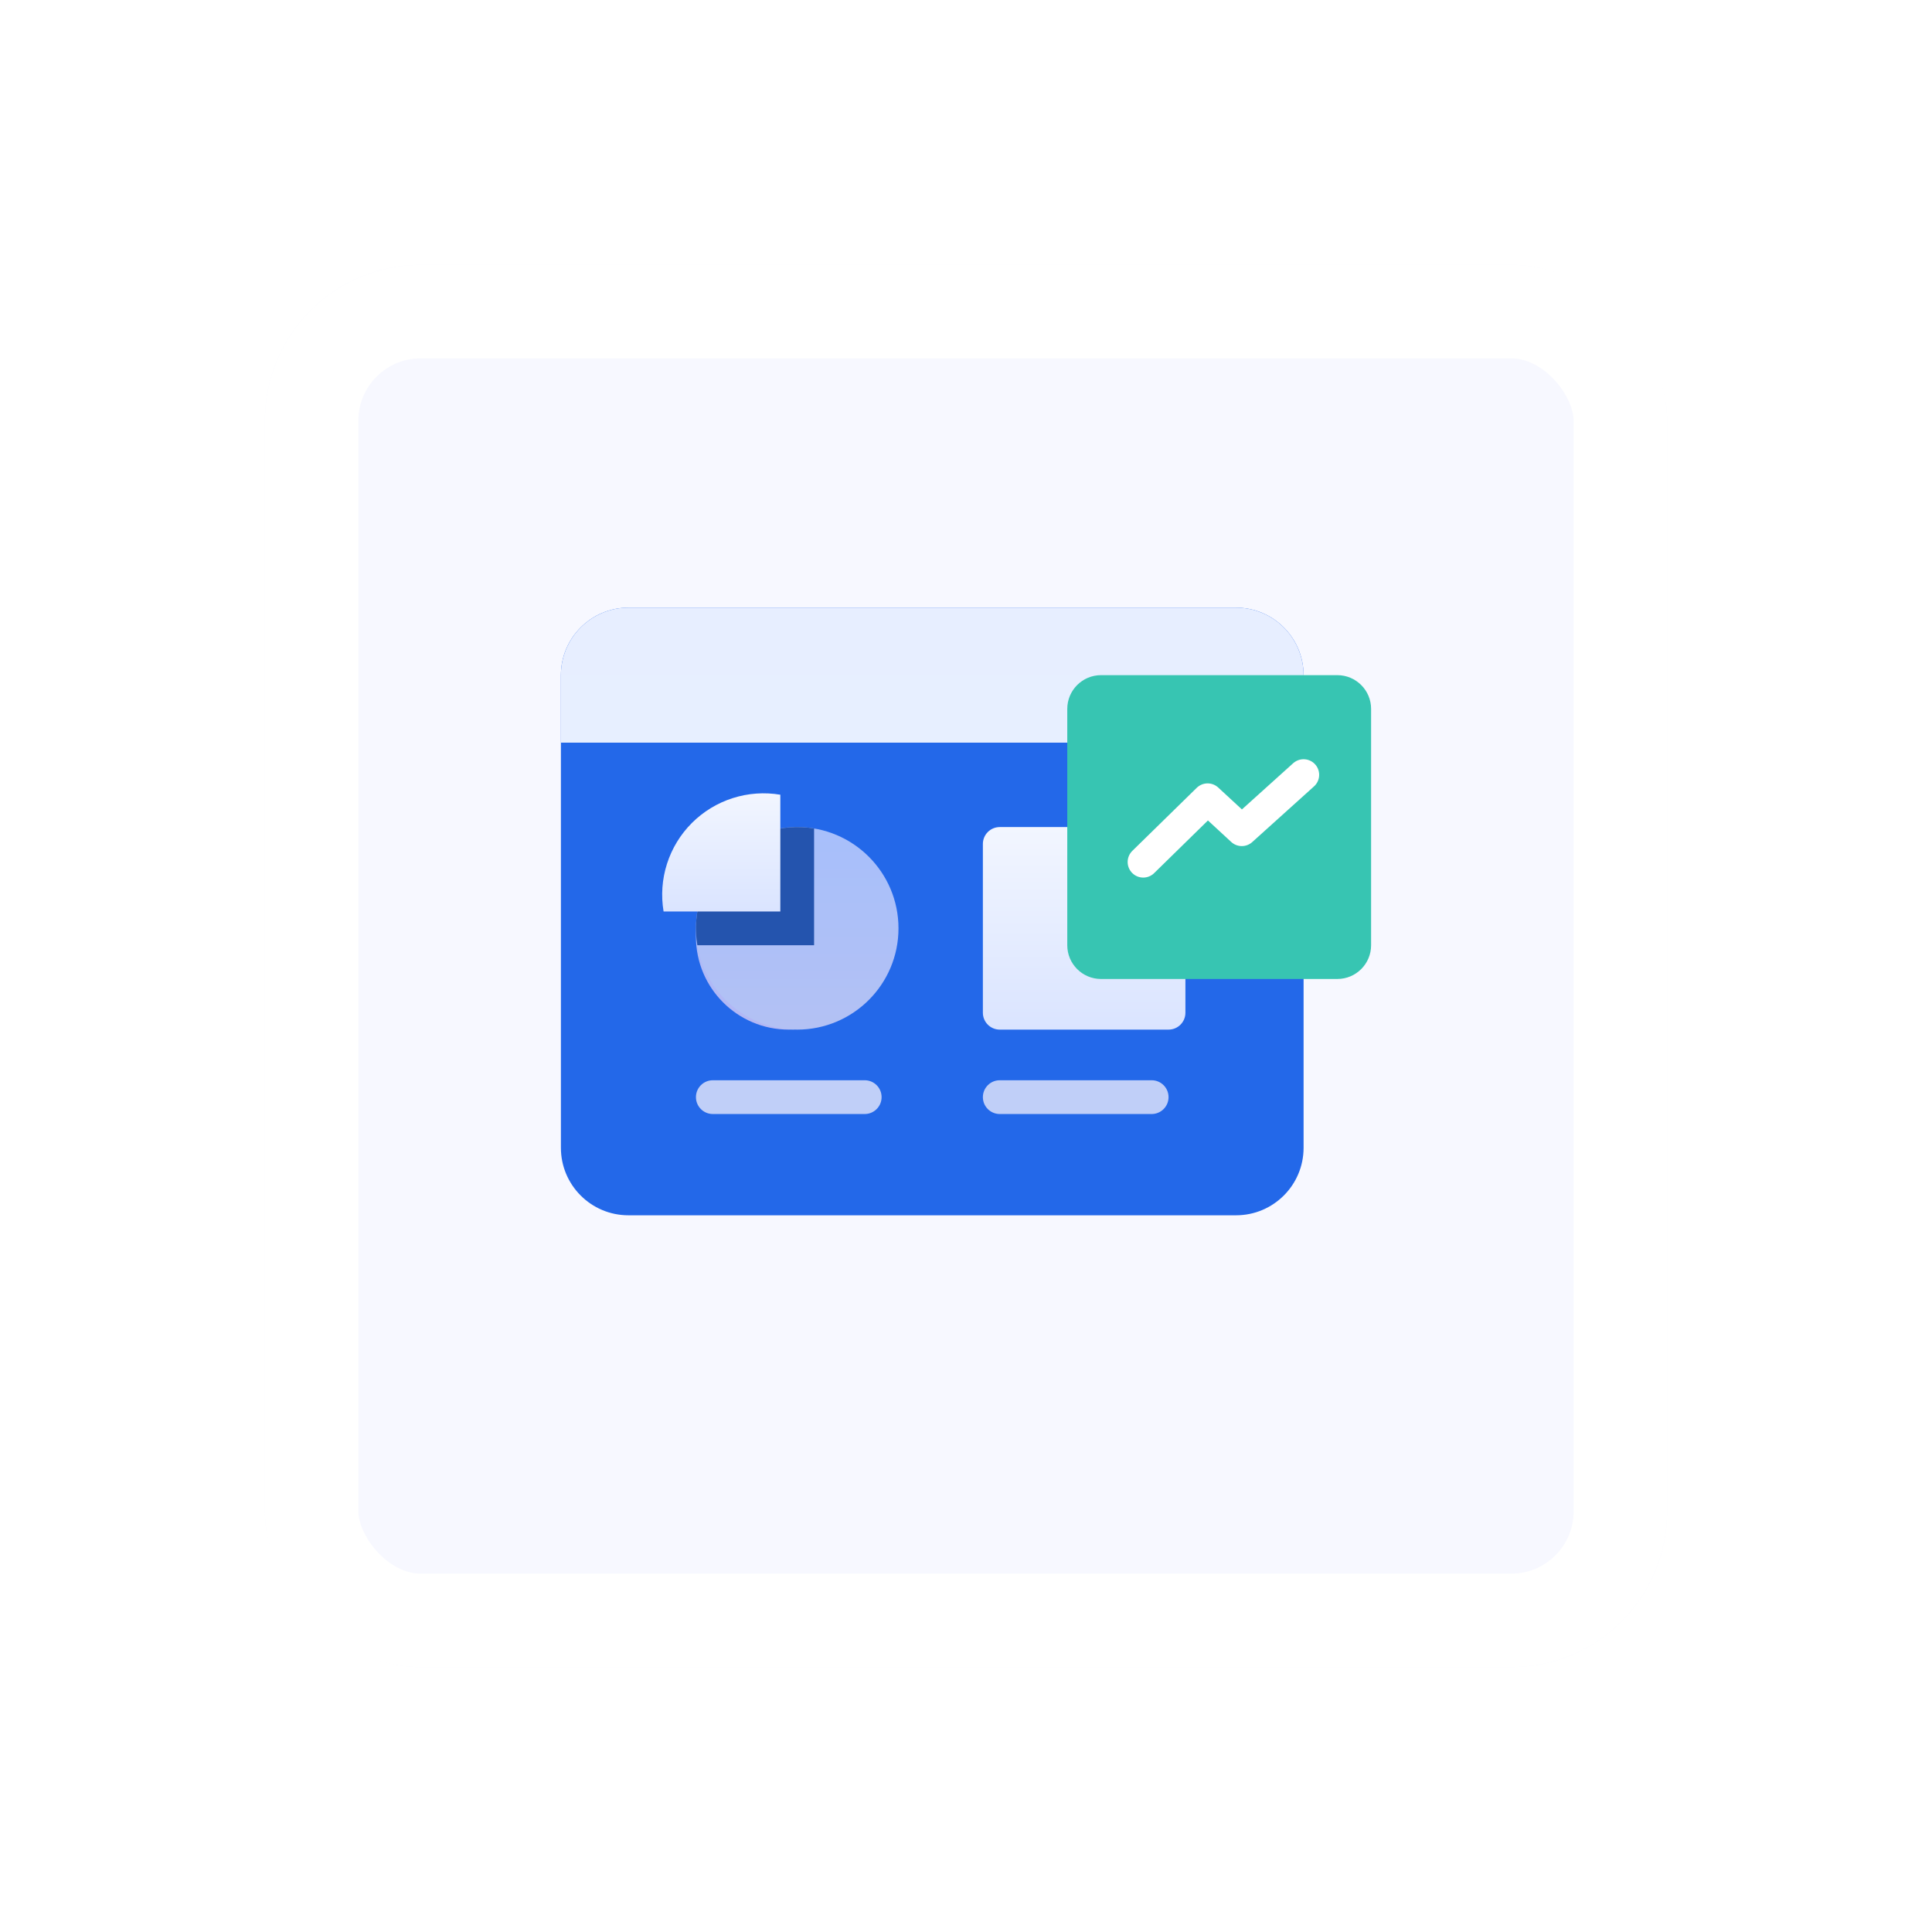
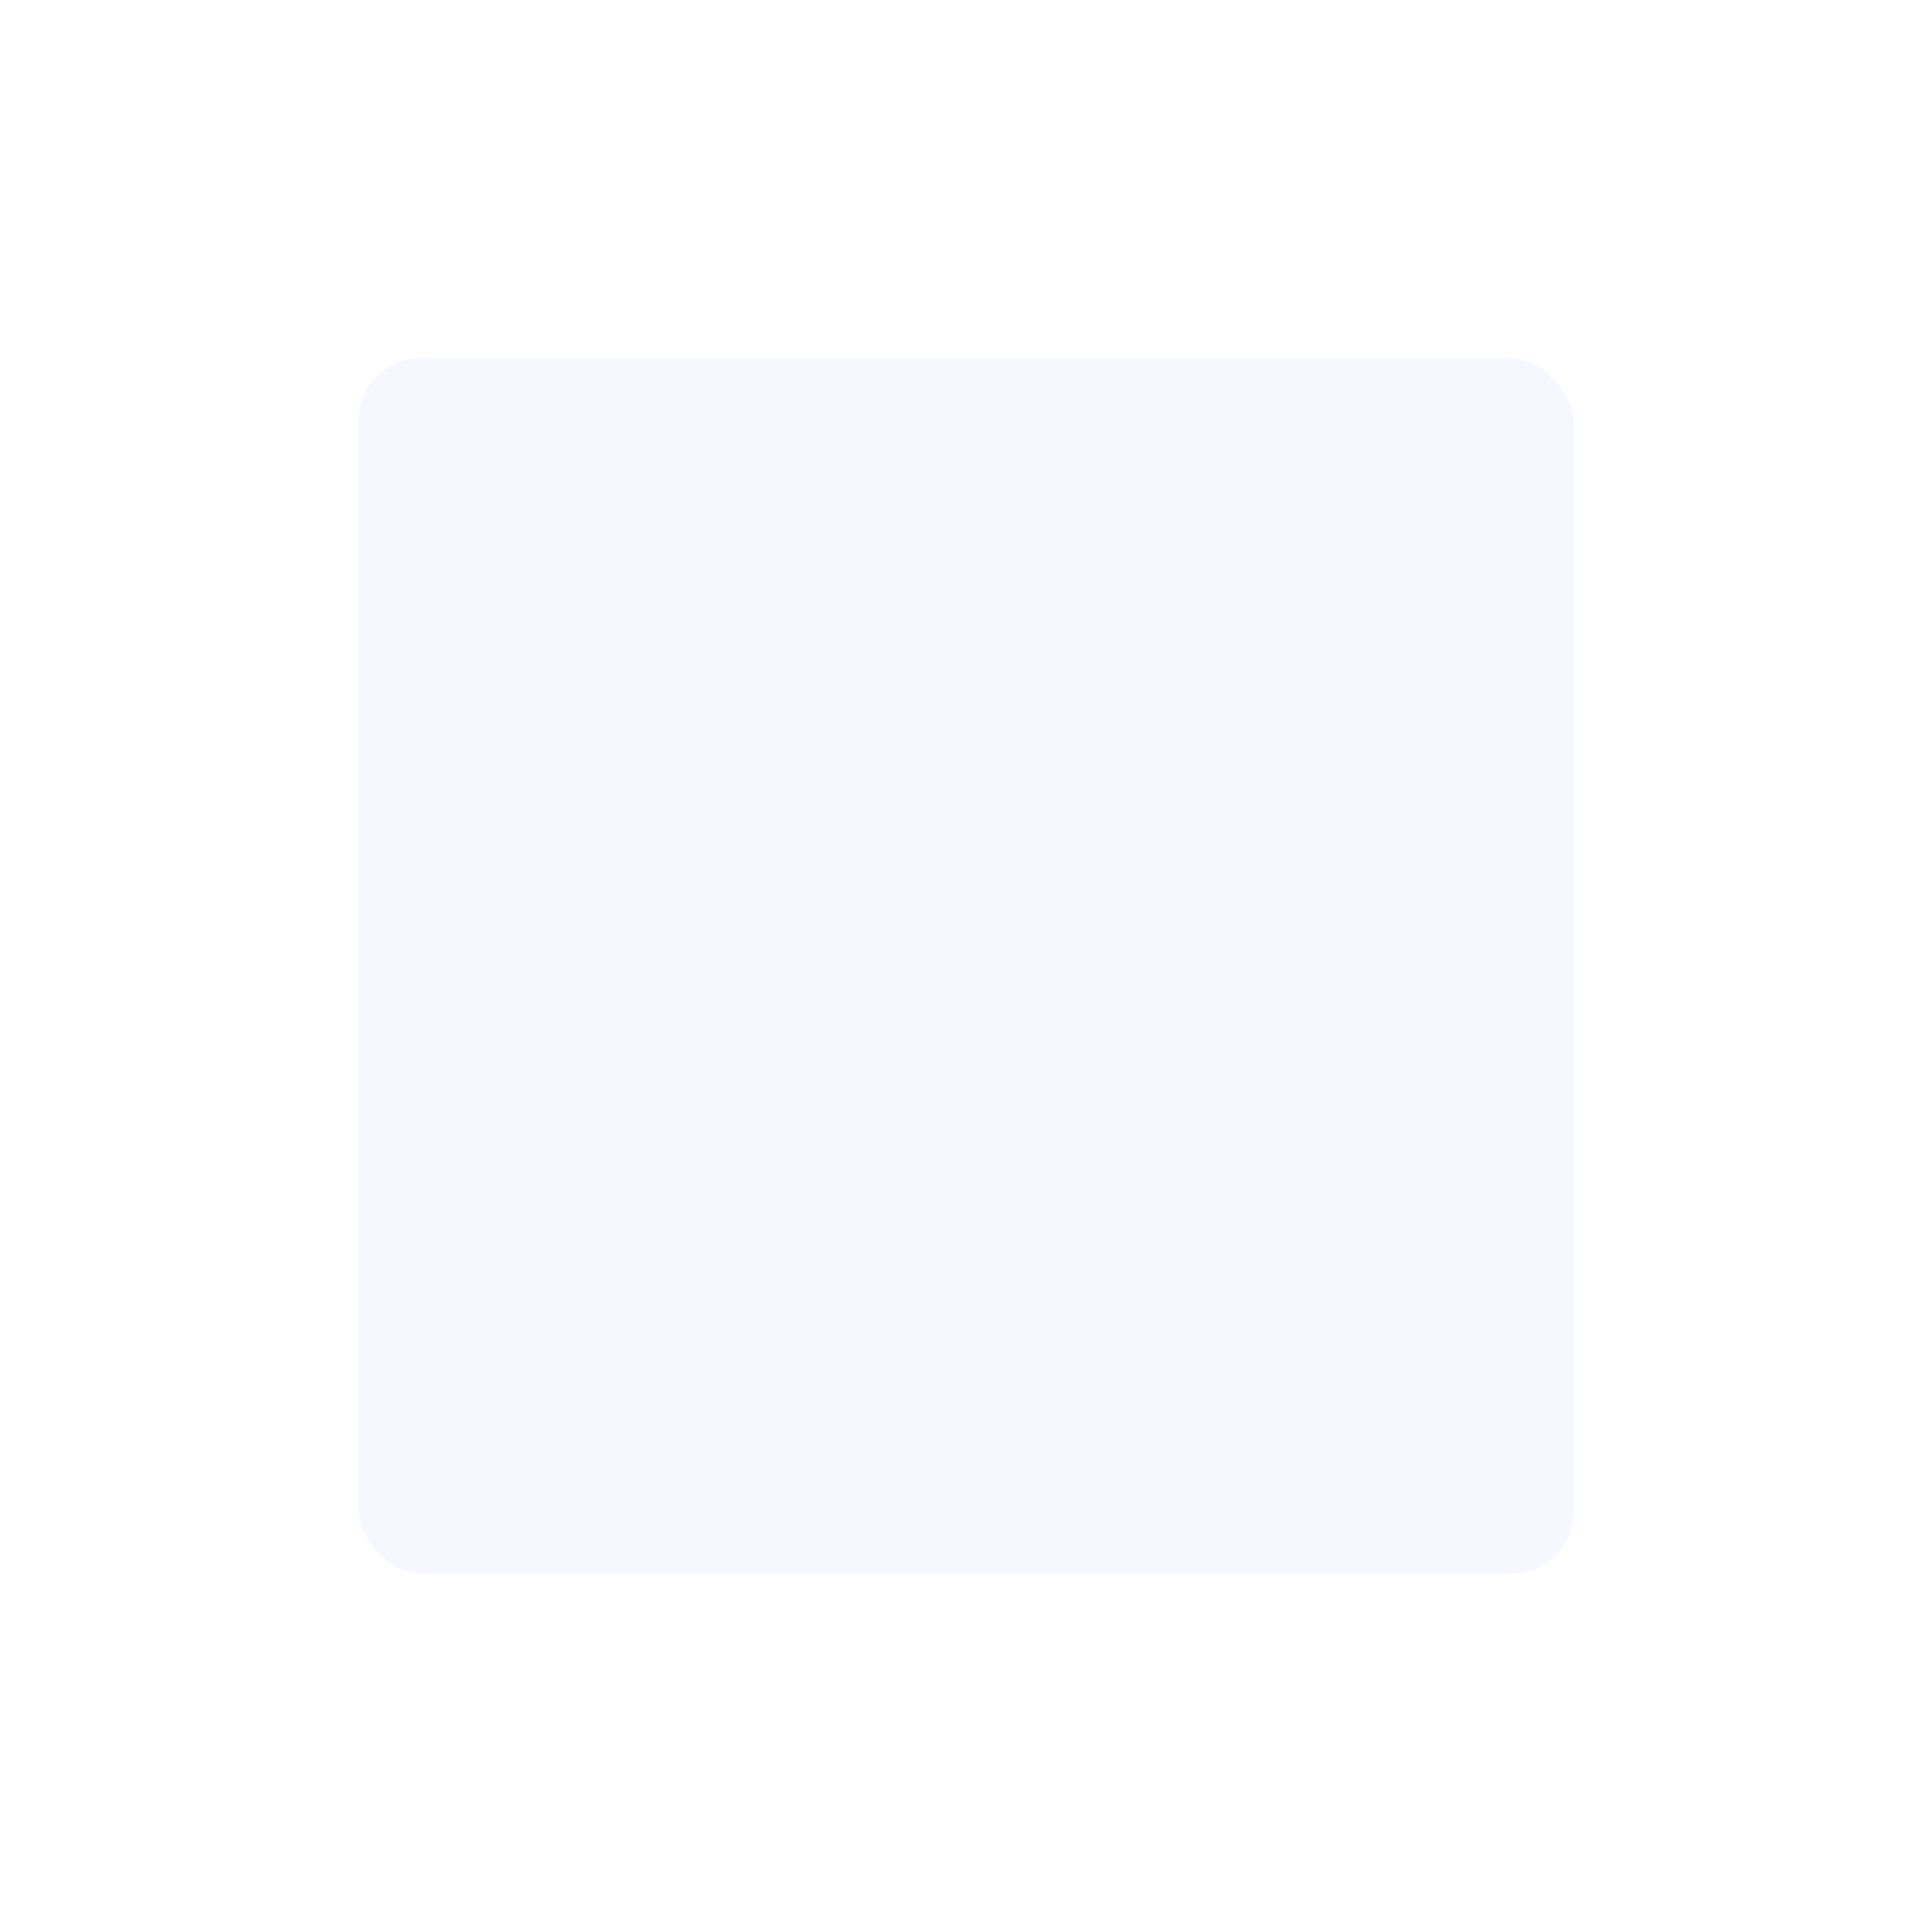
<svg xmlns="http://www.w3.org/2000/svg" width="124" height="124" viewBox="0 0 124 124" fill="none">
  <g filter="url(#filter0_d)">
    <rect x="17" y="13" width="90" height="90" rx="10" fill="#F7F8FF" />
    <rect x="20" y="16" width="84" height="84" rx="7" stroke="white" stroke-width="6" />
  </g>
  <g clip-path="url(#clip0)">
    <path d="M79.333 39H40.333C37.94 39 36 40.94 36 43.333V73.667C36 76.06 37.94 78 40.333 78H79.333C81.727 78 83.667 76.06 83.667 73.667V43.333C83.667 40.94 81.727 39 79.333 39Z" fill="#2368E9" />
    <path d="M40.333 39H79.333C80.483 39 81.585 39.456 82.397 40.269C83.21 41.082 83.667 42.184 83.667 43.333V47.667H36V43.333C36 42.184 36.456 41.082 37.269 40.269C38.082 39.456 39.184 39 40.333 39V39Z" fill="url(#paint0_linear)" />
-     <path d="M75 53.083H64.167C63.568 53.083 63.083 53.568 63.083 54.167V65C63.083 65.598 63.568 66.083 64.167 66.083H75C75.598 66.083 76.083 65.598 76.083 65V54.167C76.083 53.568 75.598 53.083 75 53.083Z" fill="url(#paint1_linear)" />
+     <path d="M75 53.083H64.167C63.568 53.083 63.083 53.568 63.083 54.167V65C63.083 65.598 63.568 66.083 64.167 66.083H75C75.598 66.083 76.083 65.598 76.083 65C76.083 53.568 75.598 53.083 75 53.083Z" fill="url(#paint1_linear)" />
    <path d="M85.833 43.333H70.667C69.47 43.333 68.5 44.303 68.5 45.5V60.667C68.5 61.863 69.47 62.833 70.667 62.833H85.833C87.03 62.833 88 61.863 88 60.667V45.5C88 44.303 87.03 43.333 85.833 43.333Z" fill="#37C5B2" />
-     <path d="M73.375 55.325L77.508 51.279L79.701 53.304L83.667 49.729" stroke="white" stroke-width="2" stroke-miterlimit="10" stroke-linecap="round" stroke-linejoin="round" />
    <path d="M50.625 66.083C53.916 66.083 56.583 63.416 56.583 60.125C56.583 56.834 53.916 54.167 50.625 54.167C47.334 54.167 44.667 56.834 44.667 60.125C44.667 63.416 47.334 66.083 50.625 66.083Z" fill="url(#paint2_linear)" />
-     <path d="M51.167 66.083C54.757 66.083 57.667 63.173 57.667 59.583C57.667 55.993 54.757 53.083 51.167 53.083C47.577 53.083 44.667 55.993 44.667 59.583C44.667 63.173 47.577 66.083 51.167 66.083Z" fill="url(#paint3_linear)" />
    <path d="M44.757 60.667C44.585 59.644 44.66 58.595 44.976 57.608C45.292 56.62 45.839 55.722 46.572 54.989C47.305 54.255 48.203 53.708 49.191 53.392C50.179 53.077 51.227 53.002 52.25 53.173V60.667H44.757Z" fill="#2454AE" />
    <path d="M42.59 58.5C42.418 57.477 42.493 56.428 42.809 55.441C43.125 54.453 43.672 53.555 44.405 52.822C45.139 52.089 46.036 51.541 47.024 51.226C48.012 50.91 49.061 50.835 50.083 51.007V58.5H42.59Z" fill="url(#paint4_linear)" />
-     <path d="M73.917 69.333H64.167C63.568 69.333 63.083 69.818 63.083 70.417C63.083 71.015 63.568 71.5 64.167 71.5H73.917C74.515 71.5 75 71.015 75 70.417C75 69.818 74.515 69.333 73.917 69.333Z" fill="#C0CFF8" />
    <path d="M55.5 69.333H45.75C45.152 69.333 44.667 69.818 44.667 70.417C44.667 71.015 45.152 71.5 45.75 71.5H55.5C56.098 71.5 56.583 71.015 56.583 70.417C56.583 69.818 56.098 69.333 55.5 69.333Z" fill="#C0CFF8" />
  </g>
  <defs>
    <filter id="filter0_d" x="0" y="0" width="124" height="124" filterUnits="userSpaceOnUse" color-interpolation-filters="sRGB">
      <feFlood flood-opacity="0" result="BackgroundImageFix" />
      <feColorMatrix in="SourceAlpha" type="matrix" values="0 0 0 0 0 0 0 0 0 0 0 0 0 0 0 0 0 0 127 0" />
      <feOffset dy="4" />
      <feGaussianBlur stdDeviation="8.5" />
      <feColorMatrix type="matrix" values="0 0 0 0 0 0 0 0 0 0.278 0 0 0 0 0.8 0 0 0 0.1 0" />
      <feBlend mode="normal" in2="BackgroundImageFix" result="effect1_dropShadow" />
      <feBlend mode="normal" in="SourceGraphic" in2="effect1_dropShadow" result="shape" />
    </filter>
    <linearGradient id="paint0_linear" x1="59.833" y1="47.667" x2="59.833" y2="39" gradientUnits="userSpaceOnUse">
      <stop stop-color="#E7EFFF" />
      <stop offset="1" stop-color="#E7EEFF" />
    </linearGradient>
    <linearGradient id="paint1_linear" x1="69.583" y1="53.083" x2="69.583" y2="66.083" gradientUnits="userSpaceOnUse">
      <stop stop-color="#F2F6FF" />
      <stop offset="1" stop-color="#DAE4FF" />
    </linearGradient>
    <linearGradient id="paint2_linear" x1="50.625" y1="66.083" x2="50.625" y2="54.167" gradientUnits="userSpaceOnUse">
      <stop stop-color="#B3B7F4" />
      <stop offset="1" stop-color="#A7BFFB" />
    </linearGradient>
    <linearGradient id="paint3_linear" x1="51.167" y1="66.083" x2="51.167" y2="53.083" gradientUnits="userSpaceOnUse">
      <stop stop-color="#B3C1F4" />
      <stop offset="1" stop-color="#A7BFFB" />
    </linearGradient>
    <linearGradient id="paint4_linear" x1="46.292" y1="50.917" x2="46.292" y2="58.5" gradientUnits="userSpaceOnUse">
      <stop stop-color="#F2F6FF" />
      <stop offset="1" stop-color="#DAE4FF" />
    </linearGradient>
    <clipPath id="clip0">
-       <rect width="52" height="39" fill="white" transform="translate(36 39)" />
-     </clipPath>
+       </clipPath>
  </defs>
</svg>